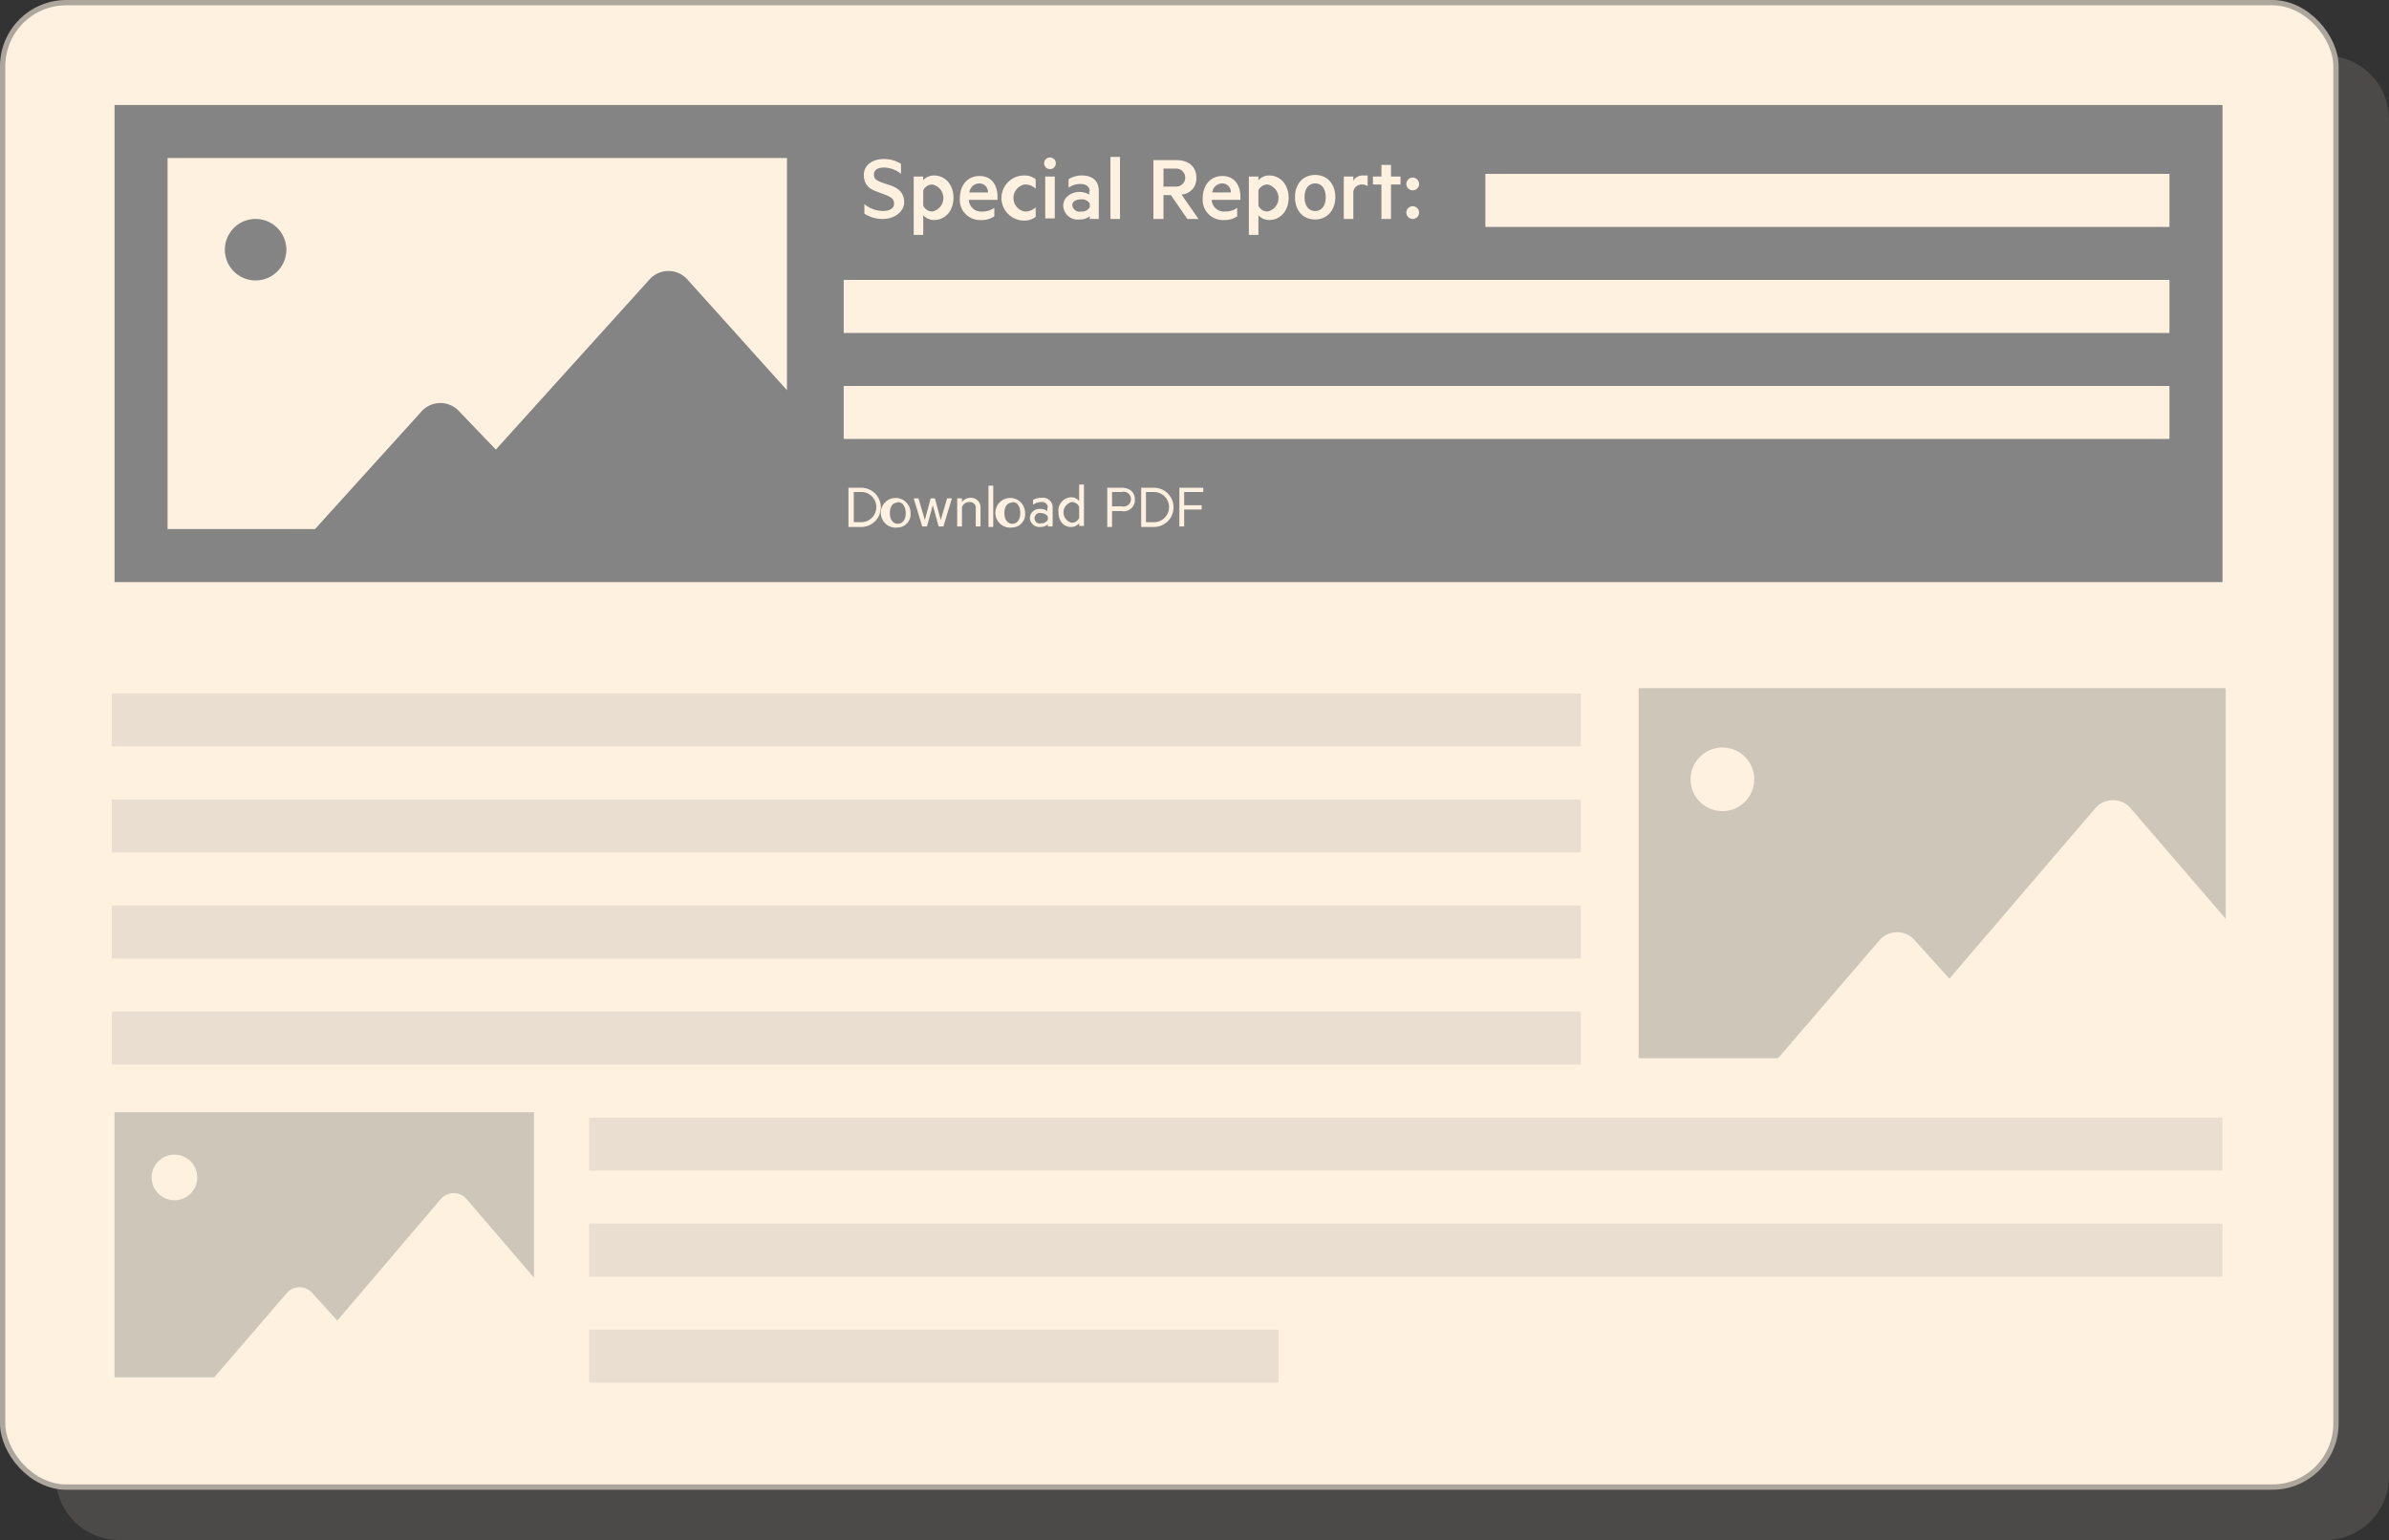
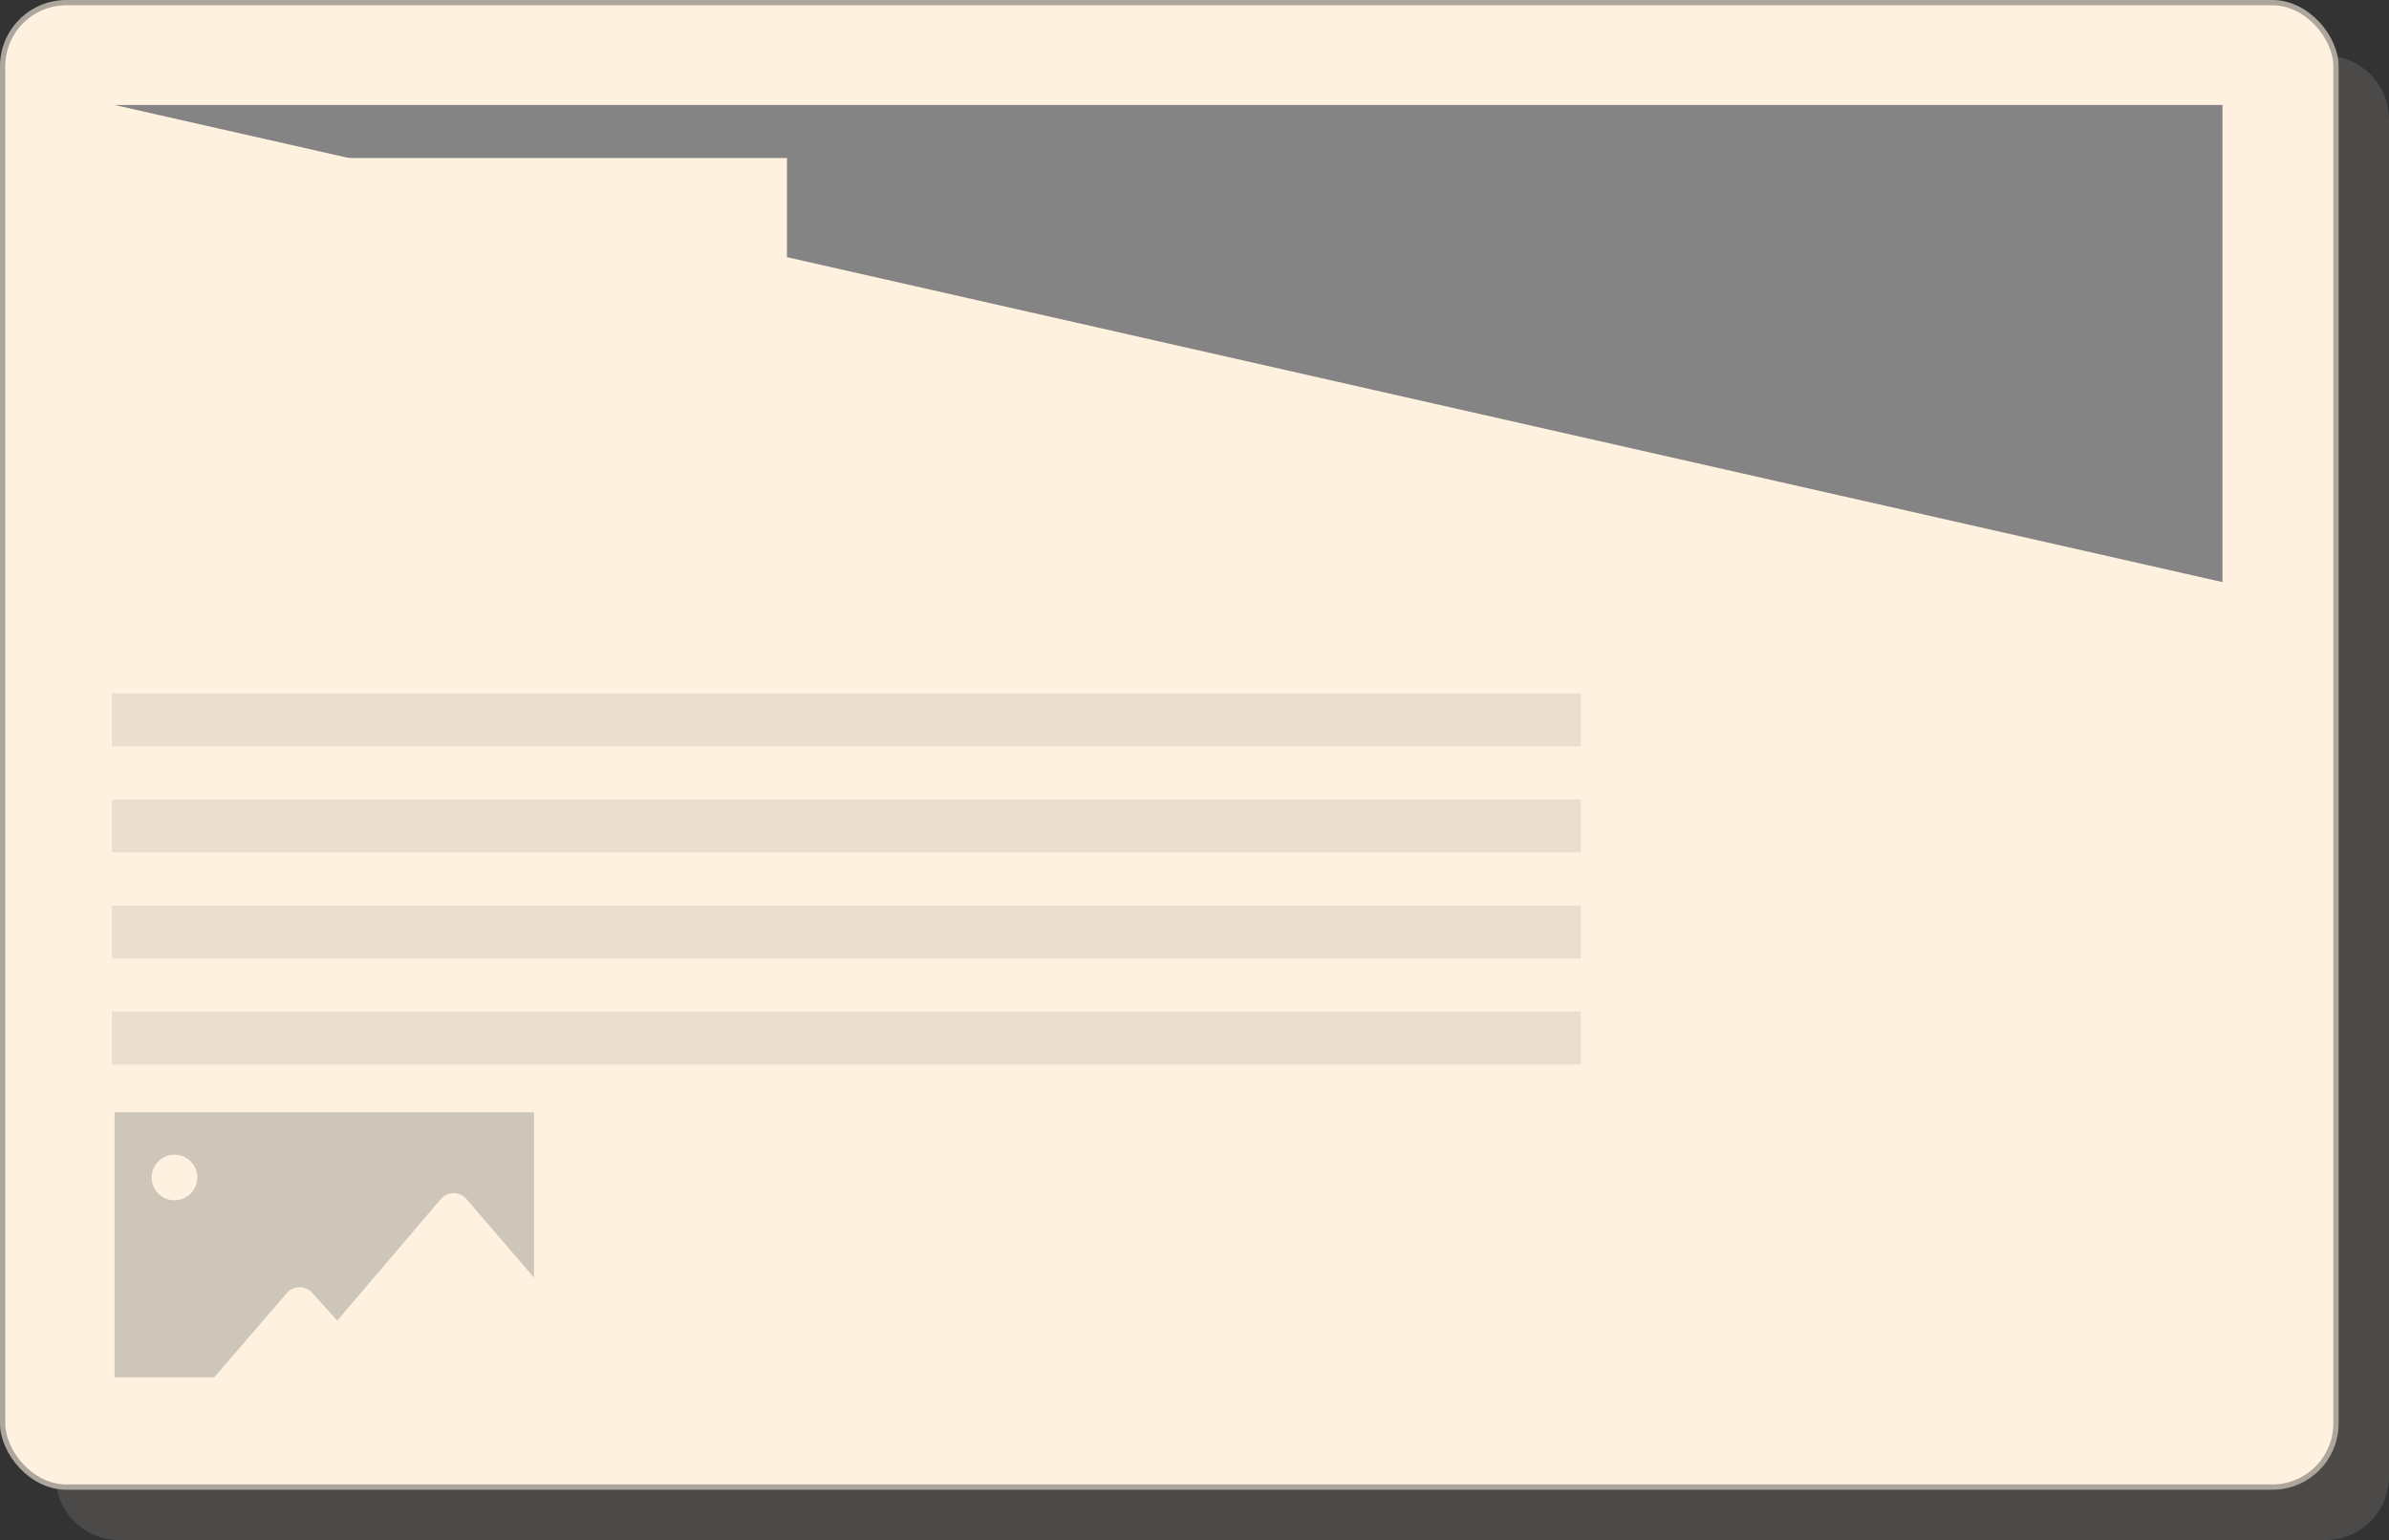
<svg xmlns="http://www.w3.org/2000/svg" id="Layer_1" data-name="Layer 1" viewBox="0 0 450.5 290.5">
  <rect x="0" y="0" width="450.5" height="290.5" fill="#333333" stroke="none" />
  <defs>
    <style>.cls-1{fill:#ada69c;opacity:.2}.cls-2{fill:#fff1e0}.cls-3{fill:none;stroke:#ada69c;stroke-miterlimit:10}.cls-4{fill:#848484}.cls-5{fill:#e9decf}.cls-6{fill:#cec6b9}</style>
  </defs>
  <title>8_Special_reports</title>
  <path class="cls-1" d="M450.5 278.5a12 12 0 0 1-12 12h-416a12 12 0 0 1-12-12v-256a12 12 0 0 1 12-12h416a12 12 0 0 1 12 12v256z" />
  <rect class="cls-2" x=".5" y=".5" width="440" height="280" rx="12" ry="12" />
  <rect class="cls-3" x=".5" y=".5" width="440" height="280" rx="12" ry="12" />
-   <path class="cls-4" d="M21.6 19.8h397.5v90H21.6z" />
-   <path class="cls-2" d="M159.1 52.8h250v10h-250zm0 20h250v10h-250zm3.9-34.3a5.6 5.6 0 0 0 3.5 1.3c1.3 0 2.1-.5 2.1-1.4s-.6-1.2-1.5-1.6l-1.6-.6c-1.5-.5-2.6-1.3-2.6-3.2s1.7-3 3.7-3a6 6 0 0 1 3.3.9v1.9a5.1 5.1 0 0 0-3.2-1.2c-1.1 0-1.9.4-1.9 1.3s.5 1.1 1.4 1.5l1.8.6c1.7.6 2.5 1.6 2.5 3.2s-1.7 3.1-4 3.1a6.3 6.3 0 0 1-3.5-1v-2zm11.1 5.8h-1.8v-11h1.8v.7a2.7 2.7 0 0 1 2-.9c2.3 0 3.7 1.9 3.7 4.2s-1.4 4.2-3.7 4.2a2.7 2.7 0 0 1-2-.9v3.7zm0-5.5a1.9 1.9 0 0 0 1.7 1.1 2.6 2.6 0 0 0 0-5.1 1.9 1.9 0 0 0-1.7 1.1v3zm8.6-1.1a2.3 2.3 0 0 0 2.5 2.2 3.7 3.7 0 0 0 2.3-.7v1.6a4.1 4.1 0 0 1-2.5.7 3.8 3.8 0 0 1-4-4.1c0-2.5 1.5-4.2 3.7-4.2s3.4 1.6 3.4 3.9v.6h-5.3zm.1-1.4h3.5a1.6 1.6 0 0 0-1.6-1.7 1.9 1.9 0 0 0-1.9 1.7zm10.3-3.2a3.4 3.4 0 0 1 2.2.7v1.8a2.8 2.8 0 0 0-2.1-.8 2.6 2.6 0 0 0 0 5.1 2.8 2.8 0 0 0 2.1-.8v1.8a3.4 3.4 0 0 1-2.2.7 4.25 4.25 0 0 1 0-8.5zm4.9-1.2a1.1 1.1 0 1 1 1.1-1.1 1.1 1.1 0 0 1-1.1 1.1zm.9 9.3h-1.8v-7.9h1.8v8zm6.6-5.1c0-.9-.7-1.4-1.8-1.4a3.9 3.9 0 0 0-2.2.7v-1.6a4.7 4.7 0 0 1 2.5-.7c2.1 0 3.2 1.1 3.2 2.9v5.3h-1.7v-.5a3.1 3.1 0 0 1-2 .6 2.7 2.7 0 0 1-3-2.6c0-1.5 1.4-2.6 3.1-2.6a3.7 3.7 0 0 1 1.8.5v-.6zm0 2.3a1.7 1.7 0 0 0-1.6-.8c-.8 0-1.7.3-1.7 1.1a1.4 1.4 0 0 0 1.7 1.2 1.7 1.7 0 0 0 1.6-.8v-.7zm5.7 2.9h-1.8V29.6h1.8v11.7zm8.2-4.5v4.5h-1.9V30.2h4.3c2.3 0 3.8 1.2 3.8 3.3a3 3 0 0 1-2.8 3.2l3.2 4.6h-2.1l-3.1-4.5h-1.3zm0-1.6h2.4a1.7 1.7 0 1 0 0-3.4h-2.4v3.4zm9.1 2.5a2.3 2.3 0 0 0 2.5 2.2 3.7 3.7 0 0 0 2.3-.7v1.6a4.1 4.1 0 0 1-2.5.7 3.8 3.8 0 0 1-4-4.1c0-2.5 1.5-4.2 3.7-4.2s3.4 1.6 3.4 3.9v.6h-5.3zm.1-1.4h3.5a1.6 1.6 0 0 0-1.6-1.7 1.9 1.9 0 0 0-1.9 1.7zm8.7 8h-1.8v-11h1.8v.7a2.7 2.7 0 0 1 2-.9c2.3 0 3.7 1.9 3.7 4.2s-1.4 4.2-3.7 4.2a2.7 2.7 0 0 1-2-.9v3.7zm0-5.5a1.9 1.9 0 0 0 1.7 1.1 2.6 2.6 0 0 0 0-5.1 1.9 1.9 0 0 0-1.7 1.1v3zm10.7 2.6c-2.3 0-3.8-1.7-3.8-4.2s1.5-4.2 3.8-4.2 3.8 1.7 3.8 4.2-1.6 4.2-3.8 4.2zm0-6.8c-1.3 0-2 1.1-2 2.6s.7 2.6 2 2.6 2-1.1 2-2.6-.7-2.6-2-2.6zm9.9.5a2 2 0 0 0-1.1-.3 1.6 1.6 0 0 0-1.6 1.3v5.2h-1.8v-8h1.8v.8a2 2 0 0 1 1.8-1h.9V35zm4.4 6.2h-1.8v-6.5h-1.6v-1.5h1.6v-2.2h1.8v2.2h1.8v1.5h-1.8v6.5zm4.1-7.8a1.2 1.2 0 1 1-1.2 1.2 1.2 1.2 0 0 1 1.2-1.2zm0 5.4a1.2 1.2 0 1 1-1.2 1.2 1.2 1.2 0 0 1 1.2-1.2zM160 92h2.4a3.7 3.7 0 0 1 0 7.4H160V92zm2.4 6.5a2.85 2.85 0 0 0 0-5.7H161v5.7h1.4z" />
-   <path class="cls-2" d="M169.3 99.5a2.8 2.8 0 1 1 2.4-2.8 2.5 2.5 0 0 1-2.4 2.8zm0-4.7c-1 0-1.5.8-1.5 2s.6 2 1.5 2 1.5-.8 1.5-2-.6-2.1-1.5-2.1zm8.1 3.3l1.2-4.1h.9l-1.6 5.3h-.9l-1.1-4-1.1 4h-.9l-1.6-5.3h.9l1.2 4.1 1.1-4.1h.8zm3.1-4.1h.9v.7a2 2 0 0 1 1.6-.8 1.8 1.8 0 0 1 1.9 1.9v3.5h-.9V96a1.1 1.1 0 0 0-1.2-1.3 1.4 1.4 0 0 0-1.4 1v3.6h-.9V94zm6.8 5.4h-.9v-7.8h.9v7.8zm3.6.1a2.8 2.8 0 1 1 2.4-2.8 2.5 2.5 0 0 1-2.4 2.8zm0-4.7c-1 0-1.5.8-1.5 2s.6 2 1.5 2 1.5-.8 1.5-2-.5-2.1-1.5-2.1zm6.7 1a1.1 1.1 0 0 0-1.3-1.1 2.7 2.7 0 0 0-1.5.5v-.9a3.1 3.1 0 0 1 1.7-.4 1.8 1.8 0 0 1 2 1.8v3.6h-.9v-.4a2.1 2.1 0 0 1-1.4.5 1.8 1.8 0 0 1-2-1.7 1.8 1.8 0 0 1 2-1.7 2.2 2.2 0 0 1 1.3.4v-.7zm0 1.7a1.3 1.3 0 0 0-1.2-.7 1 1 0 1 0 0 1.9 1.3 1.3 0 0 0 1.2-.7v-.6zm5.9 1.2a1.9 1.9 0 0 1-1.5.7c-1.6 0-2.4-1.3-2.4-2.8a2.5 2.5 0 0 1 2.4-2.8 1.9 1.9 0 0 1 1.5.7v-3.1h.9v7.8h-.9v-.6zm0-3.1a1.5 1.5 0 0 0-1.4-.9 2 2 0 0 0 0 3.9 1.5 1.5 0 0 0 1.4-.9v-2.2zm6.2.8v3h-.9V92h2.7c1.5 0 2.5.8 2.5 2.2a2.1 2.1 0 0 1-2.5 2.2h-1.8zm1.8-3.6h-1.8v2.7h1.8a1.4 1.4 0 1 0 0-2.7zm3.7-.8h2.4a3.7 3.7 0 0 1 0 7.4h-2.4V92zm2.4 6.5a2.85 2.85 0 0 0 0-5.7h-1.5v5.7h1.4zm4.8.9V92h4.5v.8h-3.6v2.5h3.3v.8h-3.3v3.2h-.9zM280.1 32.8h129v10h-129z" />
+   <path class="cls-4" d="M21.6 19.8h397.5v90z" />
  <path class="cls-5" d="M21.1 130.8h277v10h-277zm0 20h277v10h-277zm0 20h277v10h-277zm0 20h277v10h-277z" />
  <path class="cls-2" d="M31.6 29.8v70h27.8l20-22.1a4.8 4.8 0 0 1 7.2-.1l6.9 7.2 28.9-32a4.8 4.8 0 0 1 7.3 0l18.7 20.8V29.8H31.6zm16.6 23.1a5.8 5.8 0 1 1 5.8-5.8 5.8 5.8 0 0 1-5.8 5.8z" />
-   <path class="cls-6" d="M309 129.8v69.8h26.3l19-22.1a4.4 4.4 0 0 1 6.8-.1l6.5 7.2 27.4-32a4.4 4.4 0 0 1 6.9 0l17.8 20.7v-43.5H309zm15.8 23.2a6 6 0 1 1 6-6 6 6 0 0 1-6.1 6z" />
-   <path class="cls-5" d="M111.1 210.8h308v10h-308zm0 20h308v10h-308zm0 20h130v10h-130z" />
  <path class="cls-6" d="M21.6 209.8v50h18.8L54 244a3.2 3.2 0 0 1 4.9-.1l4.7 5.2 19.5-22.9a3.2 3.2 0 0 1 4.9 0l12.7 14.8v-31.2H21.6zm11.3 16.6a4.3 4.3 0 1 1 4.3-4.3 4.3 4.3 0 0 1-4.3 4.3z" />
</svg>